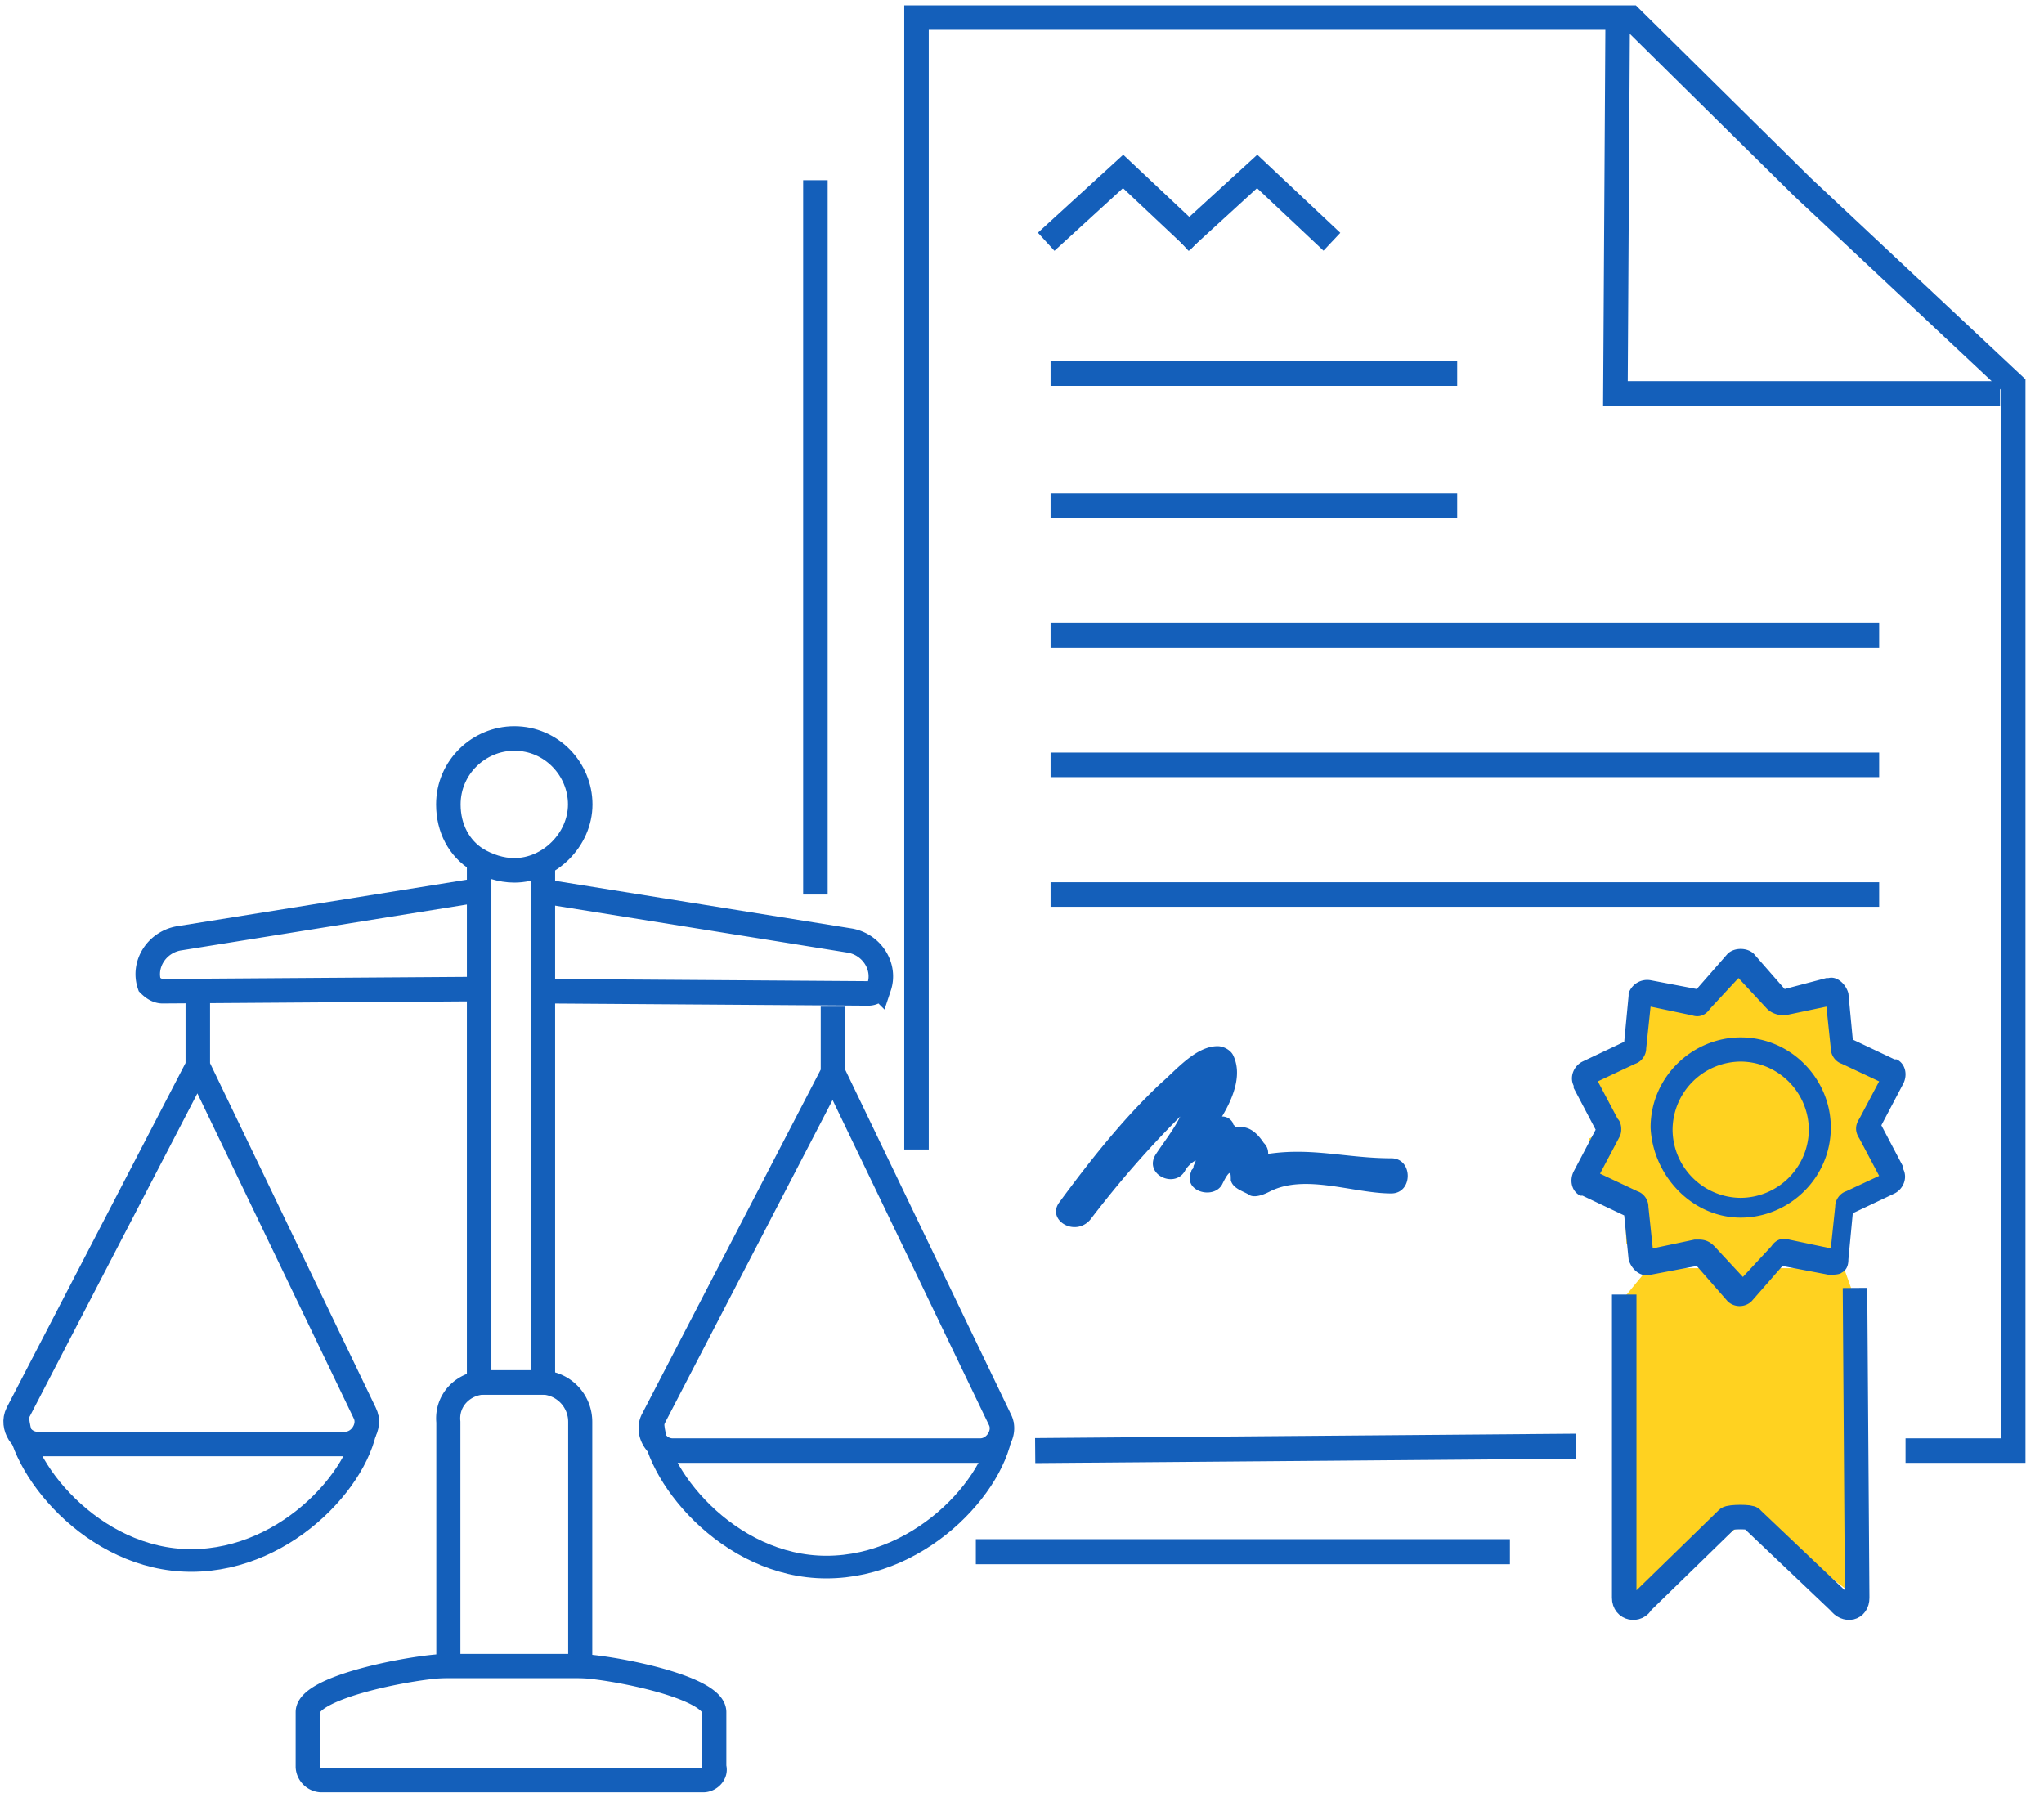
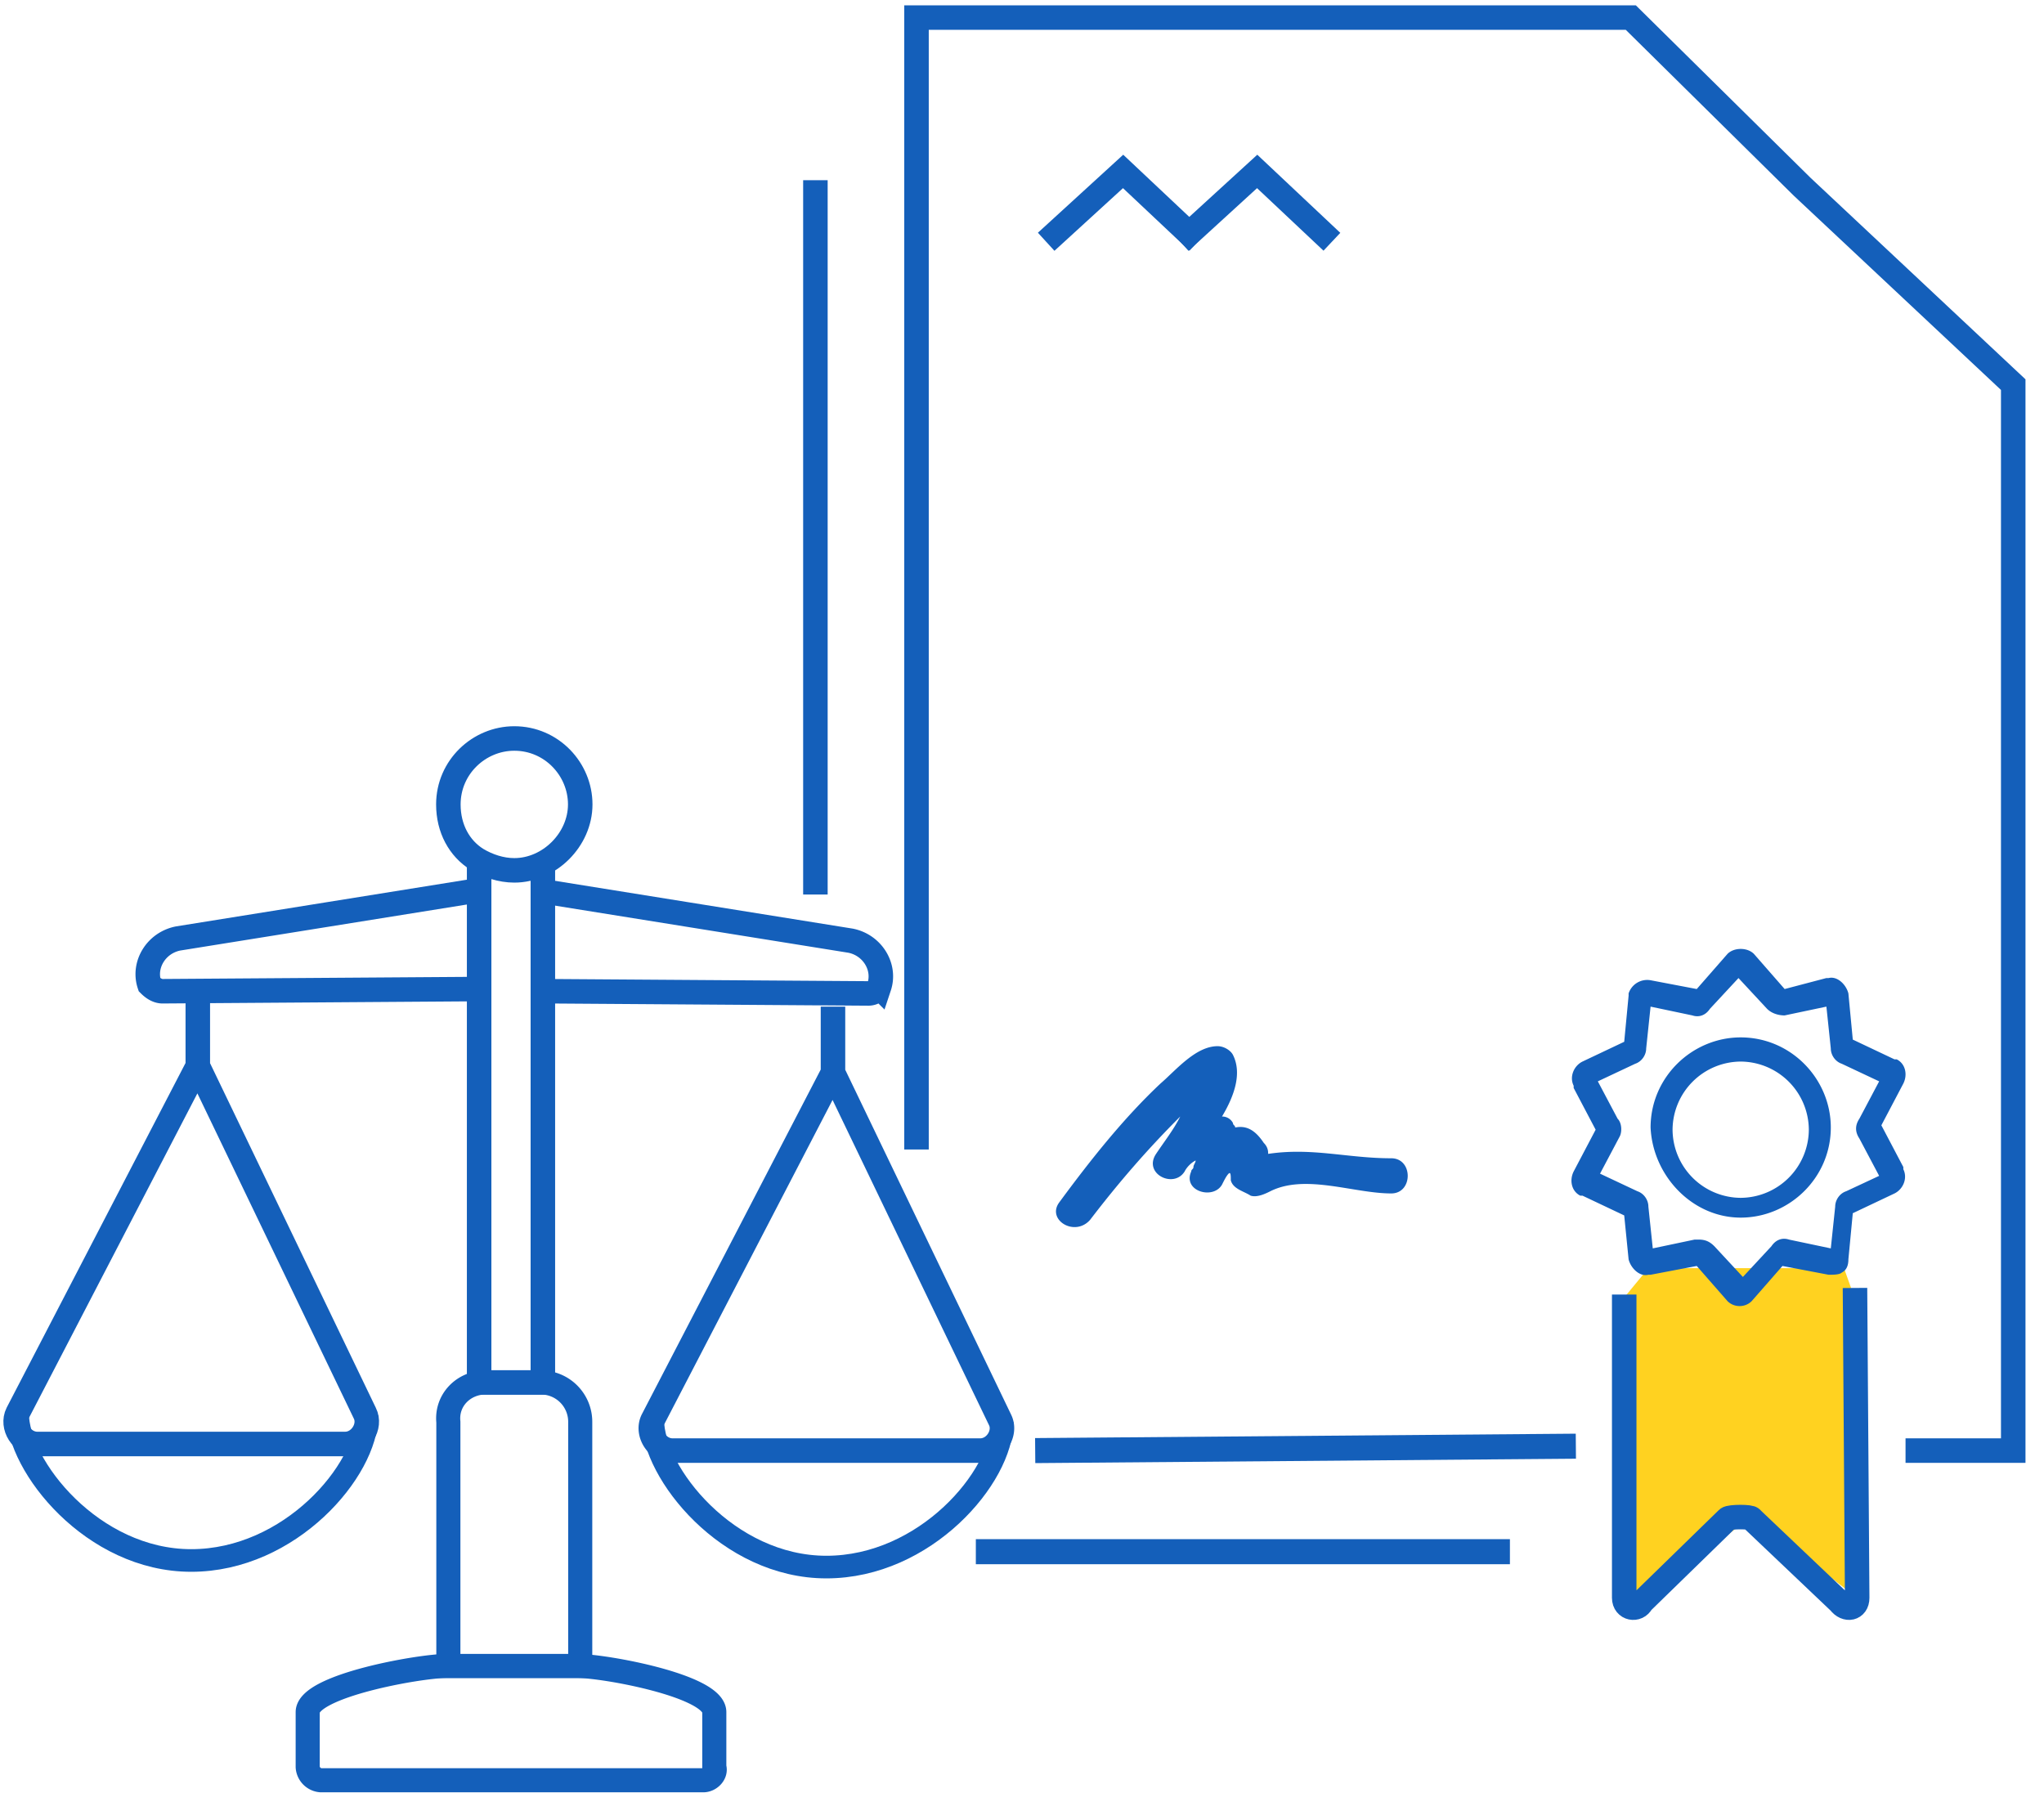
<svg xmlns="http://www.w3.org/2000/svg" viewBox="0 0 93 82">
  <style>.E{stroke-miterlimit:10}.F{stroke-width:1.115}.G{stroke:#145fba}.H{stroke-width:1.029}</style>
  <g fill="#ffd220">
    <path d="M84.4 59.1l.1 13.6-4.8-3.7-5.4 4.1-.7-2.5V59.4l1.4-1.7h8.9z" />
-     <path d="M75.2 45.1l1.9.7 2.1-1.9 1.6 1.9 2.5-.7.7 2.2 2.3 1.7-.8 2.3.8 2-1.5 1.1-1.1 1.5-.4 1.6-1.7-.5-1.4.5-1 1.1-.8-1.3-1.6-.4-1.6.4-1.2-.7-.1-2.2-1.6-.7v-1.9l.8-.4-.5-1.4-.3-1.2 1.9-.9.4-2.1z" />
  </g>
  <g fill="none" class="E G">
    <path d="M41.7 52.3V.8h32.5L82 8.5l9.6 9V66h-4.9" class="F" />
    <path d="M71.7 65.8l-24.6.2" stroke-width="1.139" />
-     <path d="M73.6 1.3l-.1 16.6H91M47.8 17h18.5m-18.5 6h18.5m-18.5 5.9h37.7m-37.7 5.9h37.7m-37.7 5.9h37.7" class="F" />
  </g>
  <path d="M74.1 57.3c.1.4.5.8.9.7h.1l2.1-.4 1.4 1.6c.3.3.8.3 1.1 0l1.4-1.6 2.1.4c.2 0 .5 0 .6-.1.2-.1.3-.3.3-.6l.2-2.1 1.9-.9c.4-.2.6-.7.4-1.1v-.1l-1-1.9 1-1.9c.2-.4.1-.9-.3-1.1h-.1l-1.9-.9-.2-2.1c-.1-.4-.5-.8-.9-.7h-.1l-1.9.5-1.4-1.6c-.3-.3-.9-.3-1.2 0L77.2 45l-2.1-.4a.89.89 0 0 0-1 .6v.1l-.2 2.1-1.9.9c-.4.2-.6.7-.4 1.1v.1l1 1.9-1 1.9c-.2.4-.1.9.3 1.1h.1l1.9.9.2 2zm-.5-6.4l-.9-1.7 1.7-.8c.3-.1.5-.4.5-.7l.2-1.9 1.9.4c.3.1.6 0 .8-.3l1.3-1.4 1.3 1.4c.2.2.5.3.8.3l1.9-.4.2 1.9c0 .3.2.6.5.7l1.7.8-.9 1.7c-.2.3-.2.6 0 .9l.9 1.7-1.5.7c-.3.1-.5.4-.5.7l-.2 1.9-1.9-.4c-.3-.1-.6 0-.8.3l-1.3 1.4-1.3-1.4c-.2-.2-.4-.3-.7-.3h-.2l-1.9.4-.2-1.9c0-.3-.2-.6-.5-.7l-1.7-.8.9-1.7c.1-.2.1-.6-.1-.8zm5.6 4.5c2.2 0 4.1-1.8 4.1-4.1 0-2.2-1.8-4.1-4.1-4.1-2.2 0-4.1 1.8-4.1 4.1.1 2.2 1.9 4.1 4.1 4.1zm0-7.1a3.12 3.12 0 0 1 3.1 3.1 3.12 3.12 0 0 1-3.1 3.1 3.12 3.12 0 0 1-3.1-3.1 3.12 3.12 0 0 1 3.1-3.1z" fill="#145fba" />
  <path d="M73.9 58.9v13.8c0 .5.6.6.8.2l3.9-3.8c.1-.1 1.1-.1 1.1 0l4 3.8c.3.4.8.3.8-.2l-.1-14.1" fill="none" stroke-linejoin="round" class="E F G" />
  <path d="M56 53.7c.1.4.6.5.9.7.3.1.7-.1.9-.2 1.6-.8 3.8.1 5.5.1 1 0 1-1.6 0-1.6-2 0-3.6-.5-5.6-.2 0-.1 0-.3-.2-.5-.4-.6-.8-.8-1.3-.7 0-.1-.1-.1-.1-.2a.55.55 0 0 0-.5-.3c.6-1 .9-2 .5-2.8-.1-.2-.4-.4-.7-.4-1 0-1.9 1.1-2.6 1.7-1.7 1.6-3.2 3.5-4.6 5.4-.6.8.7 1.6 1.4.8 1.3-1.7 2.6-3.2 4.1-4.7-.3.6-.7 1.1-1.1 1.7-.6.9.8 1.6 1.3.8.1-.2.3-.4.5-.5 0 .1-.1.2-.1.3s-.1.1-.1.2c-.4.9 1 1.3 1.4.6.1-.2.2-.4.3-.5s.1.1.1.3zm0 0" fill="#145fba" />
  <g fill="none" class="G E">
    <g class="F">
      <path d="M47.6 11l3.5-3.2 3.4 3.2" />
      <path d="M53.7 11l3.5-3.2 3.4 3.2M37.1 40.7V8.2" />
    </g>
    <path d="M68.7 70.6H44.4" stroke-width="1.14" />
    <g class="F">
      <path d="M20.4,36.6c0-1.7,1.4-3,3-3c1.7,0,3,1.4,3,3s-1.4,3-3,3c-0.6,0-1.2-0.2-1.7-0.5C20.9,38.6,20.4,37.7,20.4,36.6z " />
      <path d="M21.8 39.2v23.7h2.9V39.5" />
    </g>
    <g stroke-width="1.096">
      <path d="M22.1 62.9h2.5a1.79 1.79 0 0 1 1.8 1.8v11.1h-6V64.7c-.1-1 .7-1.8 1.7-1.8z" />
      <path d="M32 81H14.6a.65.65 0 0 1-.6-.6v-2.5c0-1.2 5.1-2.1 6.3-2.1h6c1.2 0 6.2.9 6.2 2.1v2.5c.1.3-.2.6-.5.6z" />
    </g>
    <path d="M21.8 40.5L8.1 42.7c-1 .2-1.6 1.2-1.3 2.1.2.2.4.3.6.3l14.4-.1m3.2-4.4l13.7 2.2c1 .2 1.6 1.2 1.3 2.1a.55.55 0 0 1-.5.3L25 45.1m12.9.7v3l7.6 15.8c.3.6-.2 1.4-.9 1.4h-14c-.7 0-1.2-.8-.9-1.4l8.2-15.8" class="F" />
    <path d="M45.6,64.7c0,2.5-3.5,6.6-8,6.6s-7.9-4.3-7.9-6.7" class="H" />
    <path d="M9 45.5v3l7.6 15.8c.3.6-.2 1.4-.9 1.4h-14c-.7 0-1.2-.8-.9-1.4L9 48.5" class="F" />
    <path d="M16.7 64.4c0 2.5-3.5 6.6-8 6.6S.8 66.7.8 64.3" class="H" />
  </g>
</svg>